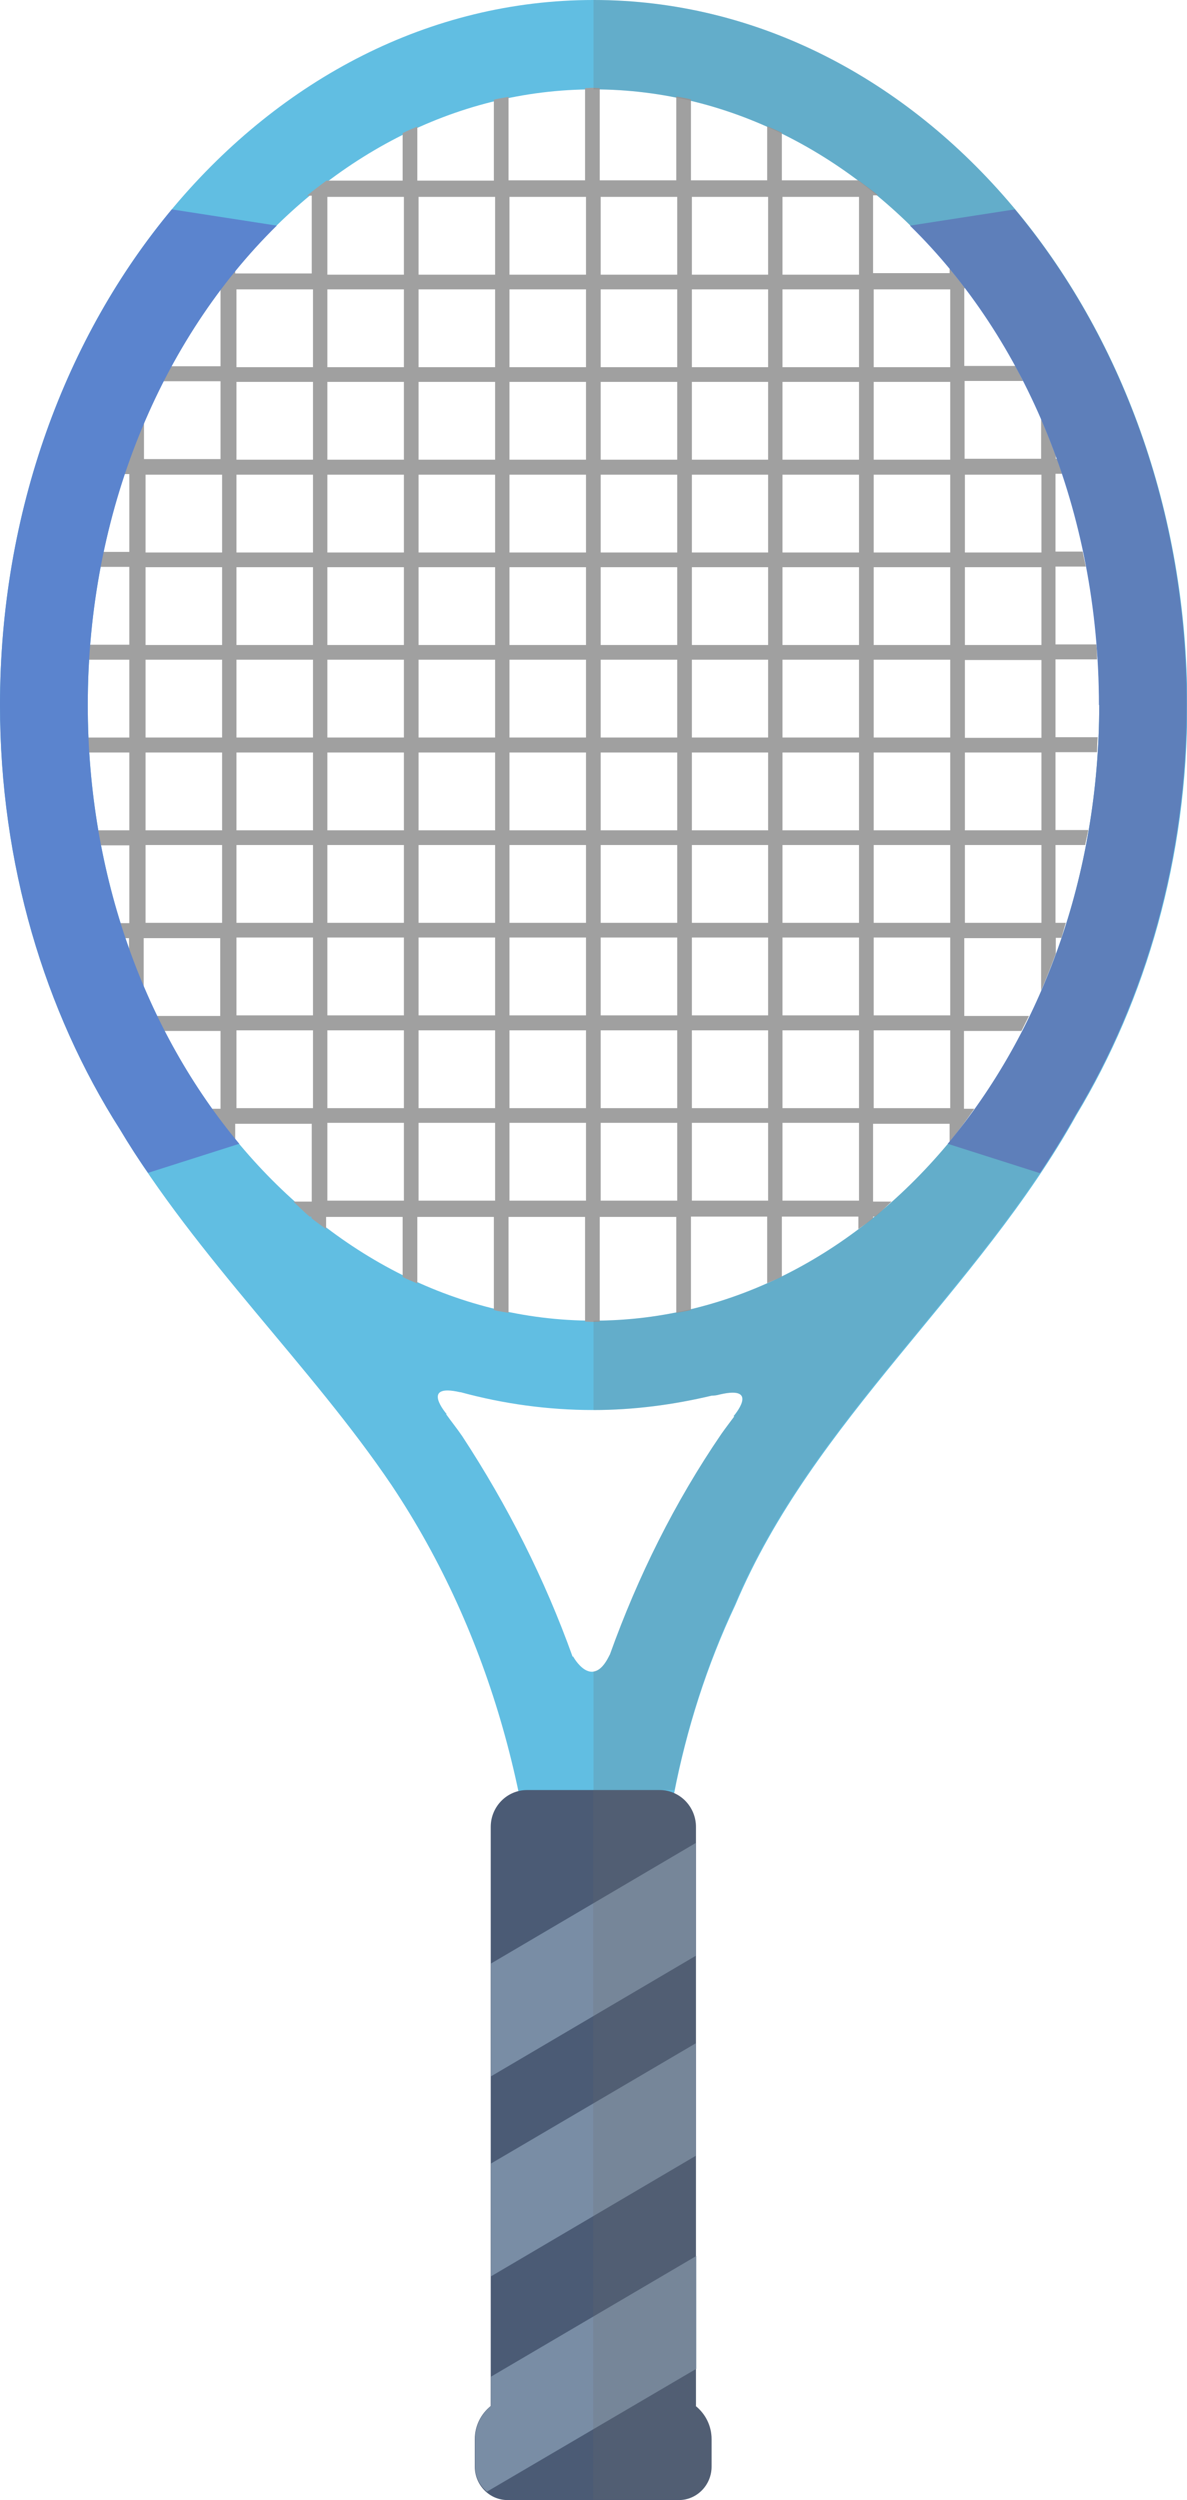
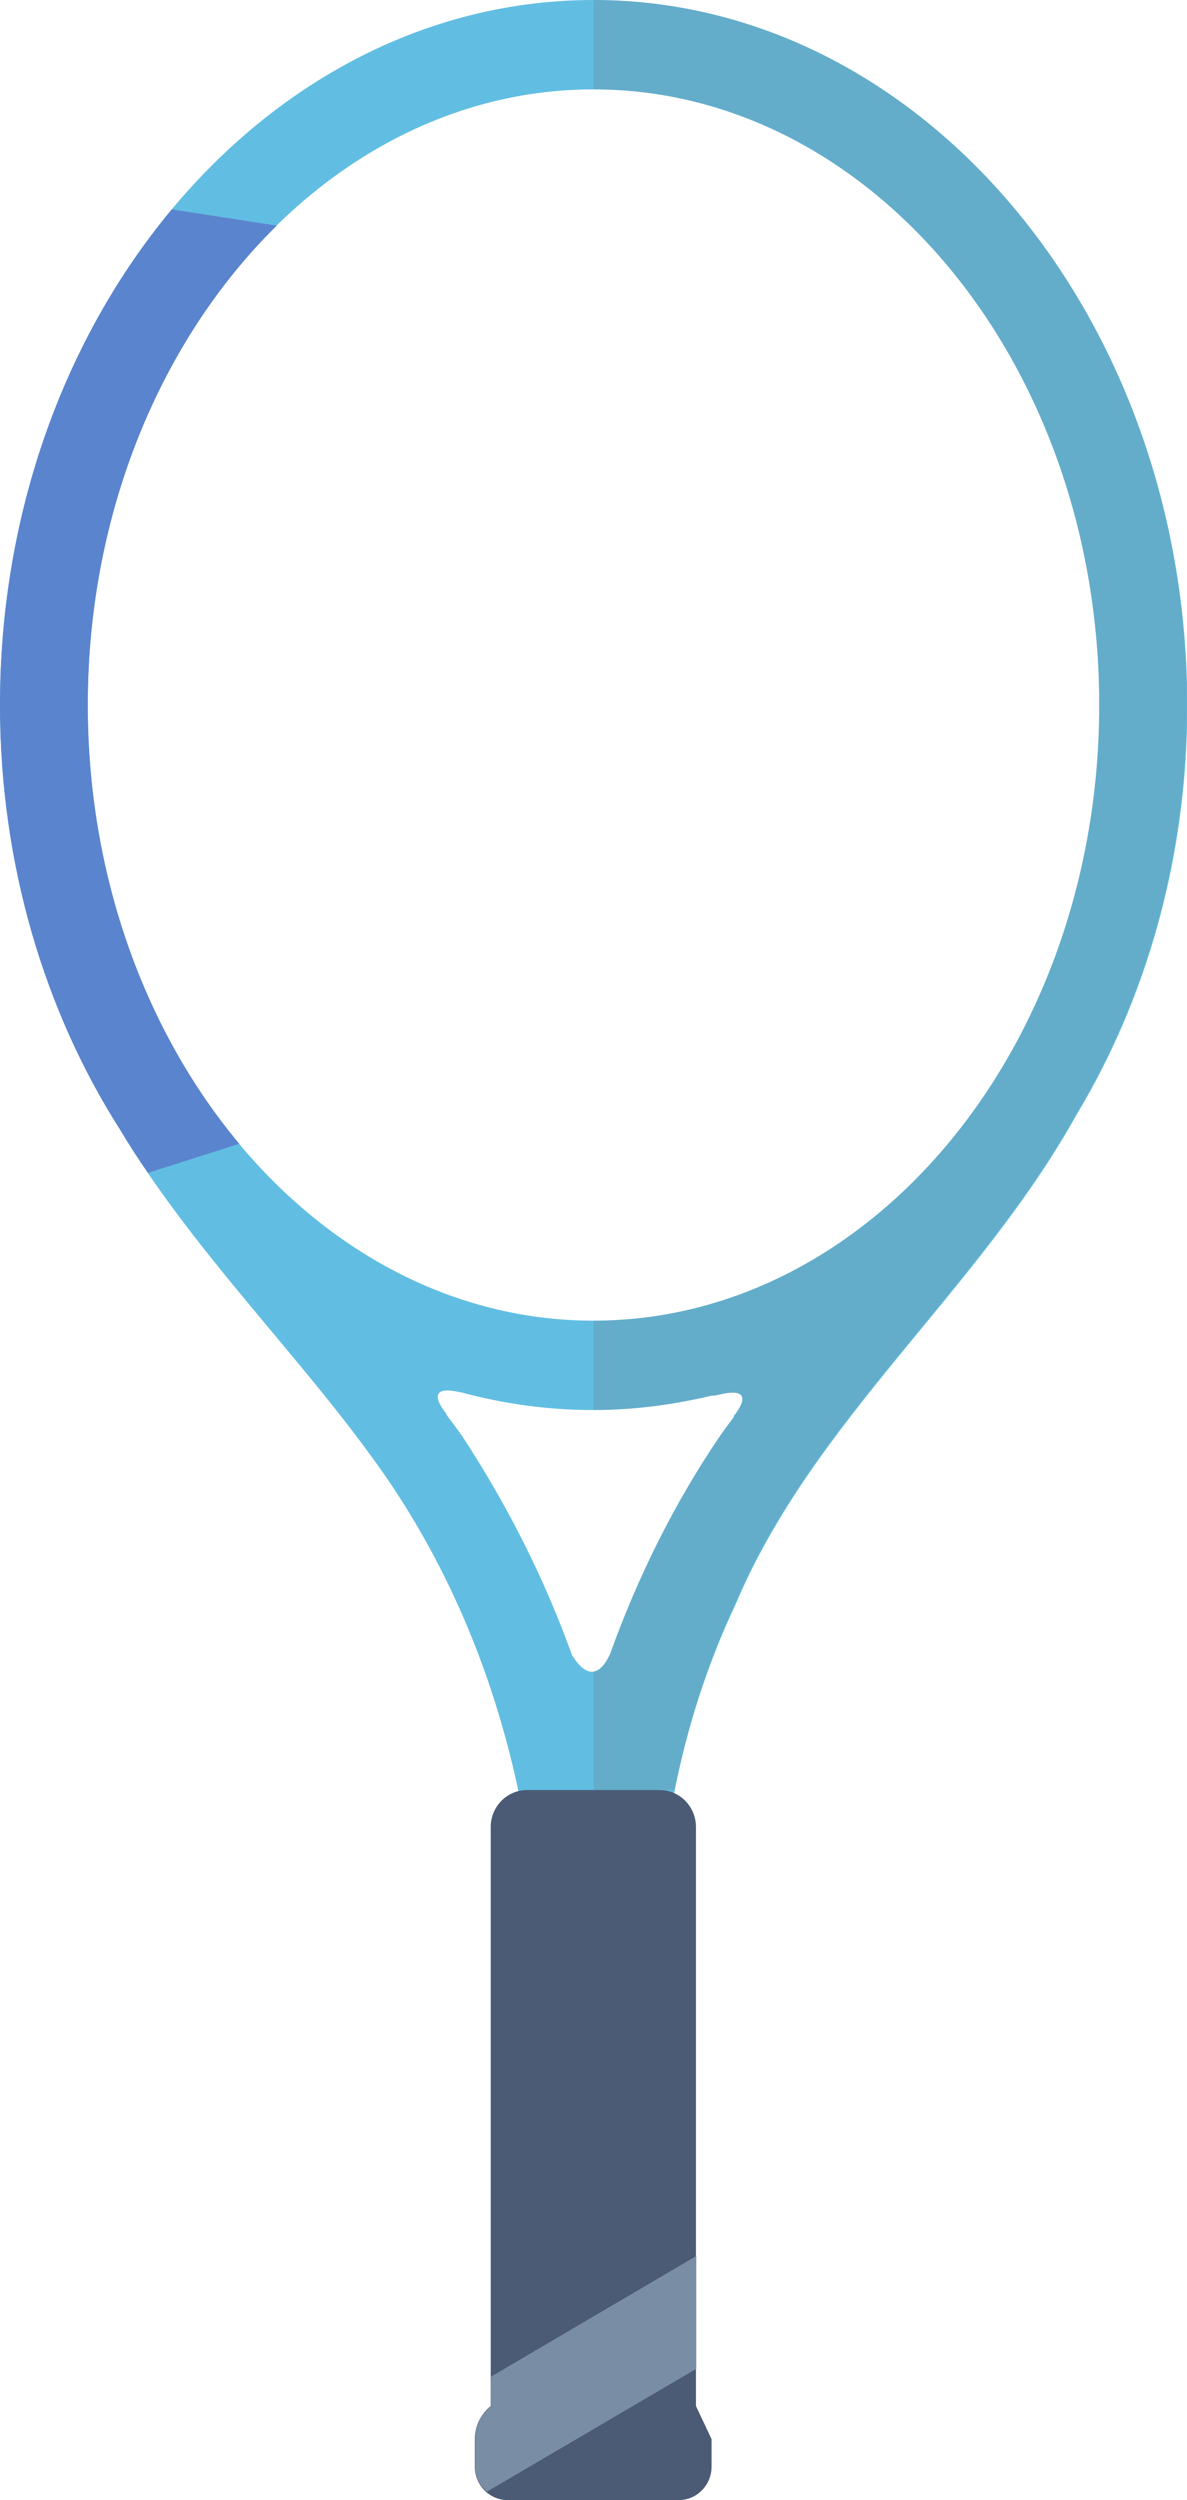
<svg xmlns="http://www.w3.org/2000/svg" viewBox="0 0 38 80">
  <defs>
    <style>
      .cls-1 {
        fill: #4b5b75;
      }

      .cls-2 {
        fill: #61bee2;
      }

      .cls-3 {
        fill: #a0a0a0;
      }

      .cls-4 {
        isolation: isolate;
      }

      .cls-5 {
        fill: #5b84ce;
      }

      .cls-6 {
        fill: #6b6b6b;
        mix-blend-mode: color-burn;
        opacity: .2;
      }

      .cls-7 {
        fill: #798da5;
      }
    </style>
  </defs>
  <g class="cls-4">
    <g id="Camada_2" data-name="Camada 2">
      <g id="Camada_1-2" data-name="Camada 1">
        <g id="raquetetenis">
          <path class="cls-2" d="M19,0C8.52,0,0,10.12,0,22.56c0,5.09,1.43,9.8,3.84,13.58,2.46,4.11,6.12,7.57,8.7,11.39,3.19,4.78,4.71,10.5,4.74,16.26h3.75c-.06-4.32.68-8.55,2.51-12.43,2.5-5.93,7.78-10.04,10.92-15.68,2.23-3.7,3.55-8.22,3.55-13.11C38,10.12,29.48,0,19,0ZM23.49,45.32s.01,0,.02,0c-.14.19-.28.37-.42.57-1.49,2.18-2.67,4.56-3.56,7.04-.01.03-.03.05-.04.08-.55,1.09-1.14,0-1.14,0h-.02c-.89-2.48-2.07-4.82-3.53-7.05-.17-.25-.35-.47-.52-.71,0,0,.02,0,.02,0,0,0-.87-1,.43-.7,0,0,.01,0,.02,0,1.36.37,2.78.57,4.24.57,1.3,0,2.57-.17,3.79-.46.08,0,.16-.01.27-.04,1.3-.3.43.7.43.7ZM19,42.26c-8.93,0-16.19-8.84-16.19-19.7S10.07,2.86,19,2.86s16.19,8.84,16.19,19.7-7.26,19.7-16.19,19.7Z" />
-           <path class="cls-1" d="M22.28,76.99v-18.53c0-.65-.52-1.18-1.16-1.18h-4.25c-.64,0-1.16.53-1.16,1.18v18.53c-.31.25-.51.63-.51,1.06v.88c0,.59.47,1.07,1.05,1.07h5.48c.58,0,1.05-.48,1.05-1.07v-.88c0-.43-.2-.81-.51-1.06Z" />
-           <path class="cls-3" d="M33.33,30.01v1.69c.17-.39.32-.78.47-1.18v-.51h.18c.05-.16.09-.32.14-.48h-.33v-2.49h.95c.03-.16.07-.31.1-.48h-1.05v-2.49h1.33c0-.16.01-.32.02-.48h-1.35v-2.49h1.33c0-.16,0-.32-.02-.48h-1.31v-2.49h.97c-.03-.16-.07-.32-.1-.48h-.87v-2.49h.21c-.05-.16-.1-.32-.16-.48h-.04v-.11c-.15-.4-.3-.79-.47-1.18v1.29h-2.45v-2.49h1.87c-.08-.16-.15-.32-.24-.48h-1.64v-2.49h.03c-.17-.22-.32-.45-.5-.66v.18h-2.45v-2.49h.16c-.2-.17-.42-.32-.63-.48h0s-2.45,0-2.45,0v-1.52c-.15-.08-.31-.14-.47-.21v1.73h-2.44v-2.59c-.15-.04-.31-.06-.47-.09v2.68h-2.45v-2.95c-.08,0-.15-.01-.23-.01s-.16.01-.24.01v2.95h-2.45v-2.67c-.16.03-.31.05-.47.09v2.59h-2.45v-1.73c-.16.07-.31.13-.47.21v1.52h-2.44c-.21.16-.42.31-.62.48h.15v2.49h-2.45v-.17c-.17.21-.33.43-.49.65h.02v2.49h-1.63c-.08.15-.16.32-.24.48h1.87v2.49h-2.45v-1.27c-.17.39-.32.78-.47,1.18v.09h-.04c-.06.16-.11.32-.16.48h.2v2.49h-.86c-.03.16-.07.32-.1.48h.96v2.49h-1.3c-.01.16-.01.32-.02.48h1.32v2.49h-1.34c0,.16,0,.32.02.48h1.32v2.49h-1.04c.03.16.07.32.1.48h.94v2.49h-.32c.05.16.09.32.14.48h.17v.49c.15.4.3.79.47,1.18v-1.67h2.45v2.49h-2.06c.08.16.16.32.24.48h1.83v2.49h-.32c.25.36.51.71.79,1.05v-.57h2.45v2.49h-.59c.18.16.34.33.52.48h.06v.05c.15.12.31.23.47.35v-.39h2.45v1.92c.15.08.31.14.47.21v-2.13h2.45v2.98c.15.04.31.06.47.09v-3.07h2.45v3.35c.08,0,.16.01.24.01s.15-.01.23-.01v-3.35h2.45v3.07c.16-.03.31-.05.47-.09v-2.99h2.44v2.13c.16-.07.31-.13.47-.21v-1.92h2.45v.4c.16-.12.32-.22.47-.35v-.05h.07c.18-.15.35-.32.52-.48h-.59v-2.49h2.45v.58c.28-.34.54-.7.79-1.06h-.33v-2.49h1.84c.08-.16.16-.32.24-.48h-2.07v-2.49h2.45ZM30.89,15.19h2.45v2.49h-2.45v-2.49ZM30.89,18.15h2.45v2.49h-2.45v-2.49ZM30.89,21.12h2.45v2.49h-2.45v-2.49ZM30.89,24.08h2.45v2.49h-2.45v-2.49ZM30.89,27.04h2.45v2.49h-2.45v-2.49ZM7.11,29.53h-2.45v-2.49h2.45v2.49ZM7.11,26.57h-2.45v-2.49h2.45v2.49ZM7.11,23.6h-2.45v-2.49h2.45v2.49ZM7.11,20.64h-2.45v-2.49h2.45v2.49ZM7.11,17.68h-2.45v-2.49h2.45v2.49ZM10.02,35.46h-2.45v-2.49h2.45v2.49ZM10.02,32.49h-2.45v-2.49h2.45v2.49ZM10.02,29.53h-2.45v-2.49h2.45v2.49ZM10.02,26.57h-2.45v-2.49h2.45v2.49ZM10.02,23.6h-2.45v-2.49h2.45v2.49ZM10.02,20.64h-2.45v-2.49h2.45v2.49ZM10.02,17.68h-2.45v-2.49h2.45v2.49ZM10.02,14.71h-2.45v-2.49h2.45v2.49ZM10.02,11.75h-2.45v-2.49h2.45v2.49ZM12.93,38.42h-2.45v-2.49h2.45v2.49ZM12.93,35.46h-2.45v-2.49h2.45v2.49ZM12.93,32.49h-2.45v-2.49h2.45v2.49ZM12.93,29.53h-2.45v-2.49h2.45v2.49ZM12.93,26.57h-2.45v-2.49h2.45v2.49ZM12.93,23.6h-2.45v-2.49h2.45v2.49ZM12.93,20.64h-2.45v-2.49h2.45v2.49ZM12.93,17.68h-2.45v-2.49h2.45v2.49ZM12.93,14.71h-2.45v-2.49h2.45v2.49ZM12.93,11.75h-2.45v-2.49h2.45v2.49ZM12.93,8.79h-2.45v-2.49h2.45v2.49ZM15.85,38.42h-2.45v-2.49h2.45v2.49ZM15.85,35.46h-2.45v-2.49h2.45v2.49ZM15.85,32.49h-2.45v-2.49h2.45v2.49ZM15.85,29.53h-2.45v-2.49h2.45v2.49ZM15.85,26.57h-2.45v-2.49h2.45v2.49ZM15.85,23.6h-2.45v-2.49h2.45v2.49ZM15.85,20.64h-2.45v-2.49h2.45v2.49ZM15.85,17.68h-2.45v-2.49h2.45v2.49ZM15.85,14.71h-2.45v-2.49h2.45v2.49ZM15.85,11.75h-2.45v-2.49h2.45v2.49ZM15.85,8.79h-2.45v-2.49h2.45v2.49ZM18.76,38.42h-2.45v-2.49h2.45v2.49ZM18.76,35.46h-2.45v-2.49h2.45v2.49ZM18.76,32.49h-2.45v-2.49h2.45v2.49ZM18.76,29.53h-2.45v-2.49h2.45v2.49ZM18.76,26.57h-2.45v-2.49h2.45v2.49ZM18.76,23.6h-2.45v-2.49h2.45v2.49ZM18.76,20.64h-2.45v-2.49h2.45v2.49ZM18.76,17.68h-2.45v-2.49h2.45v2.49ZM18.76,14.71h-2.45v-2.49h2.45v2.49ZM18.76,11.75h-2.45v-2.49h2.45v2.49ZM18.76,8.79h-2.45v-2.49h2.45v2.49ZM21.68,38.42h-2.45v-2.49h2.45v2.49ZM21.68,35.46h-2.45v-2.49h2.45v2.49ZM21.68,32.49h-2.45v-2.49h2.45v2.49ZM21.68,29.53h-2.45v-2.49h2.45v2.49ZM21.68,26.57h-2.45v-2.49h2.45v2.49ZM21.68,23.6h-2.45v-2.49h2.45v2.49ZM21.68,20.64h-2.45v-2.49h2.45v2.49ZM21.68,17.68h-2.45v-2.49h2.45v2.49ZM21.68,14.71h-2.45v-2.49h2.45v2.49ZM21.68,11.75h-2.45v-2.49h2.45v2.49ZM21.68,8.79h-2.45v-2.49h2.45v2.49ZM24.59,38.42h-2.44v-2.49h2.44v2.49ZM24.59,35.46h-2.44v-2.49h2.44v2.49ZM24.59,32.49h-2.44v-2.49h2.44v2.49ZM24.59,29.53h-2.44v-2.49h2.44v2.49ZM24.59,26.57h-2.44v-2.49h2.44v2.49ZM24.59,23.6h-2.44v-2.49h2.44v2.49ZM24.59,20.64h-2.44v-2.49h2.44v2.49ZM24.59,17.68h-2.44v-2.49h2.44v2.49ZM24.59,14.71h-2.44v-2.49h2.44v2.49ZM24.59,11.75h-2.44v-2.49h2.44v2.49ZM24.59,8.79h-2.44v-2.49h2.44v2.49ZM27.5,38.42h-2.45v-2.49h2.45v2.49ZM27.5,35.46h-2.45v-2.49h2.45v2.49ZM27.5,32.49h-2.45v-2.49h2.45v2.49ZM27.5,29.53h-2.45v-2.49h2.45v2.49ZM27.5,26.57h-2.45v-2.49h2.45v2.49ZM27.5,23.6h-2.45v-2.49h2.45v2.49ZM27.5,20.64h-2.45v-2.49h2.45v2.49ZM27.5,17.68h-2.45v-2.49h2.45v2.49ZM27.5,14.71h-2.45v-2.49h2.45v2.49ZM27.5,11.75h-2.45v-2.49h2.45v2.49ZM27.5,8.79h-2.45v-2.49h2.45v2.49ZM30.42,35.46h-2.45v-2.49h2.45v2.49ZM30.42,32.49h-2.45v-2.49h2.45v2.49ZM30.42,29.53h-2.45v-2.49h2.45v2.49ZM30.42,26.57h-2.45v-2.49h2.45v2.49ZM30.42,23.6h-2.45v-2.49h2.45v2.49ZM30.42,20.64h-2.45v-2.49h2.45v2.49ZM30.42,17.68h-2.45v-2.49h2.45v2.49ZM30.42,14.71h-2.45v-2.49h2.45v2.49ZM30.42,11.75h-2.45v-2.49h2.45v2.49Z" />
+           <path class="cls-1" d="M22.28,76.99v-18.53c0-.65-.52-1.18-1.16-1.18h-4.25c-.64,0-1.16.53-1.16,1.18v18.53c-.31.25-.51.63-.51,1.06v.88c0,.59.47,1.07,1.05,1.07h5.48c.58,0,1.05-.48,1.05-1.07v-.88Z" />
          <g>
-             <polygon class="cls-7" points="22.28 58.97 15.72 62.83 15.72 66.44 22.28 62.58 22.28 58.97" />
-             <polygon class="cls-7" points="22.28 65.38 15.72 69.23 15.72 72.84 22.28 68.98 22.28 65.38" />
            <path class="cls-7" d="M15.72,76.99c-.31.25-.51.63-.51,1.06v.88c0,.33.15.61.38.8l6.7-3.93v-3.61l-6.57,3.86v.94Z" />
          </g>
-           <path class="cls-6" d="M22.28,76.99v-18.53c0-.65-.52-1.18-1.16-1.18h-2.13v22.71h2.74c.58,0,1.05-.48,1.05-1.07v-.88c0-.43-.2-.81-.51-1.06Z" />
          <path class="cls-5" d="M2.81,22.56c0-6.19,2.37-11.72,6.05-15.34l-3.36-.52C2.1,10.78,0,16.38,0,22.56c0,5.09,1.43,9.8,3.84,13.58.28.47.58.94.9,1.39l2.92-.93c-2.99-3.58-4.85-8.54-4.85-14.04Z" />
-           <path class="cls-5" d="M35.19,22.56c0,5.49-1.86,10.46-4.85,14.04l2.95.94c.41-.61.79-1.23,1.15-1.87,2.23-3.7,3.55-8.22,3.55-13.11,0-6.18-2.1-11.78-5.5-15.86l-3.36.52c3.69,3.61,6.05,9.14,6.05,15.34Z" />
          <path class="cls-6" d="M35.19,22.56c0,10.86-7.26,19.7-16.19,19.7v2.86c1.3,0,2.57-.17,3.79-.46.08,0,.16-.01.27-.04,1.3-.3.43.7.43.7,0,0,.01,0,.02,0-.14.19-.28.37-.42.57-1.49,2.18-2.67,4.56-3.56,7.04-.01.03-.03.05-.04.08-.17.33-.33.45-.49.47v3.8h2.59c.41-2.04,1.04-4.03,1.93-5.94,2.5-5.93,7.78-10.04,10.92-15.68,2.23-3.7,3.55-8.22,3.55-13.11C38,10.12,29.48,0,19,0v2.86c8.93,0,16.19,8.84,16.19,19.7Z" />
        </g>
      </g>
    </g>
  </g>
</svg>